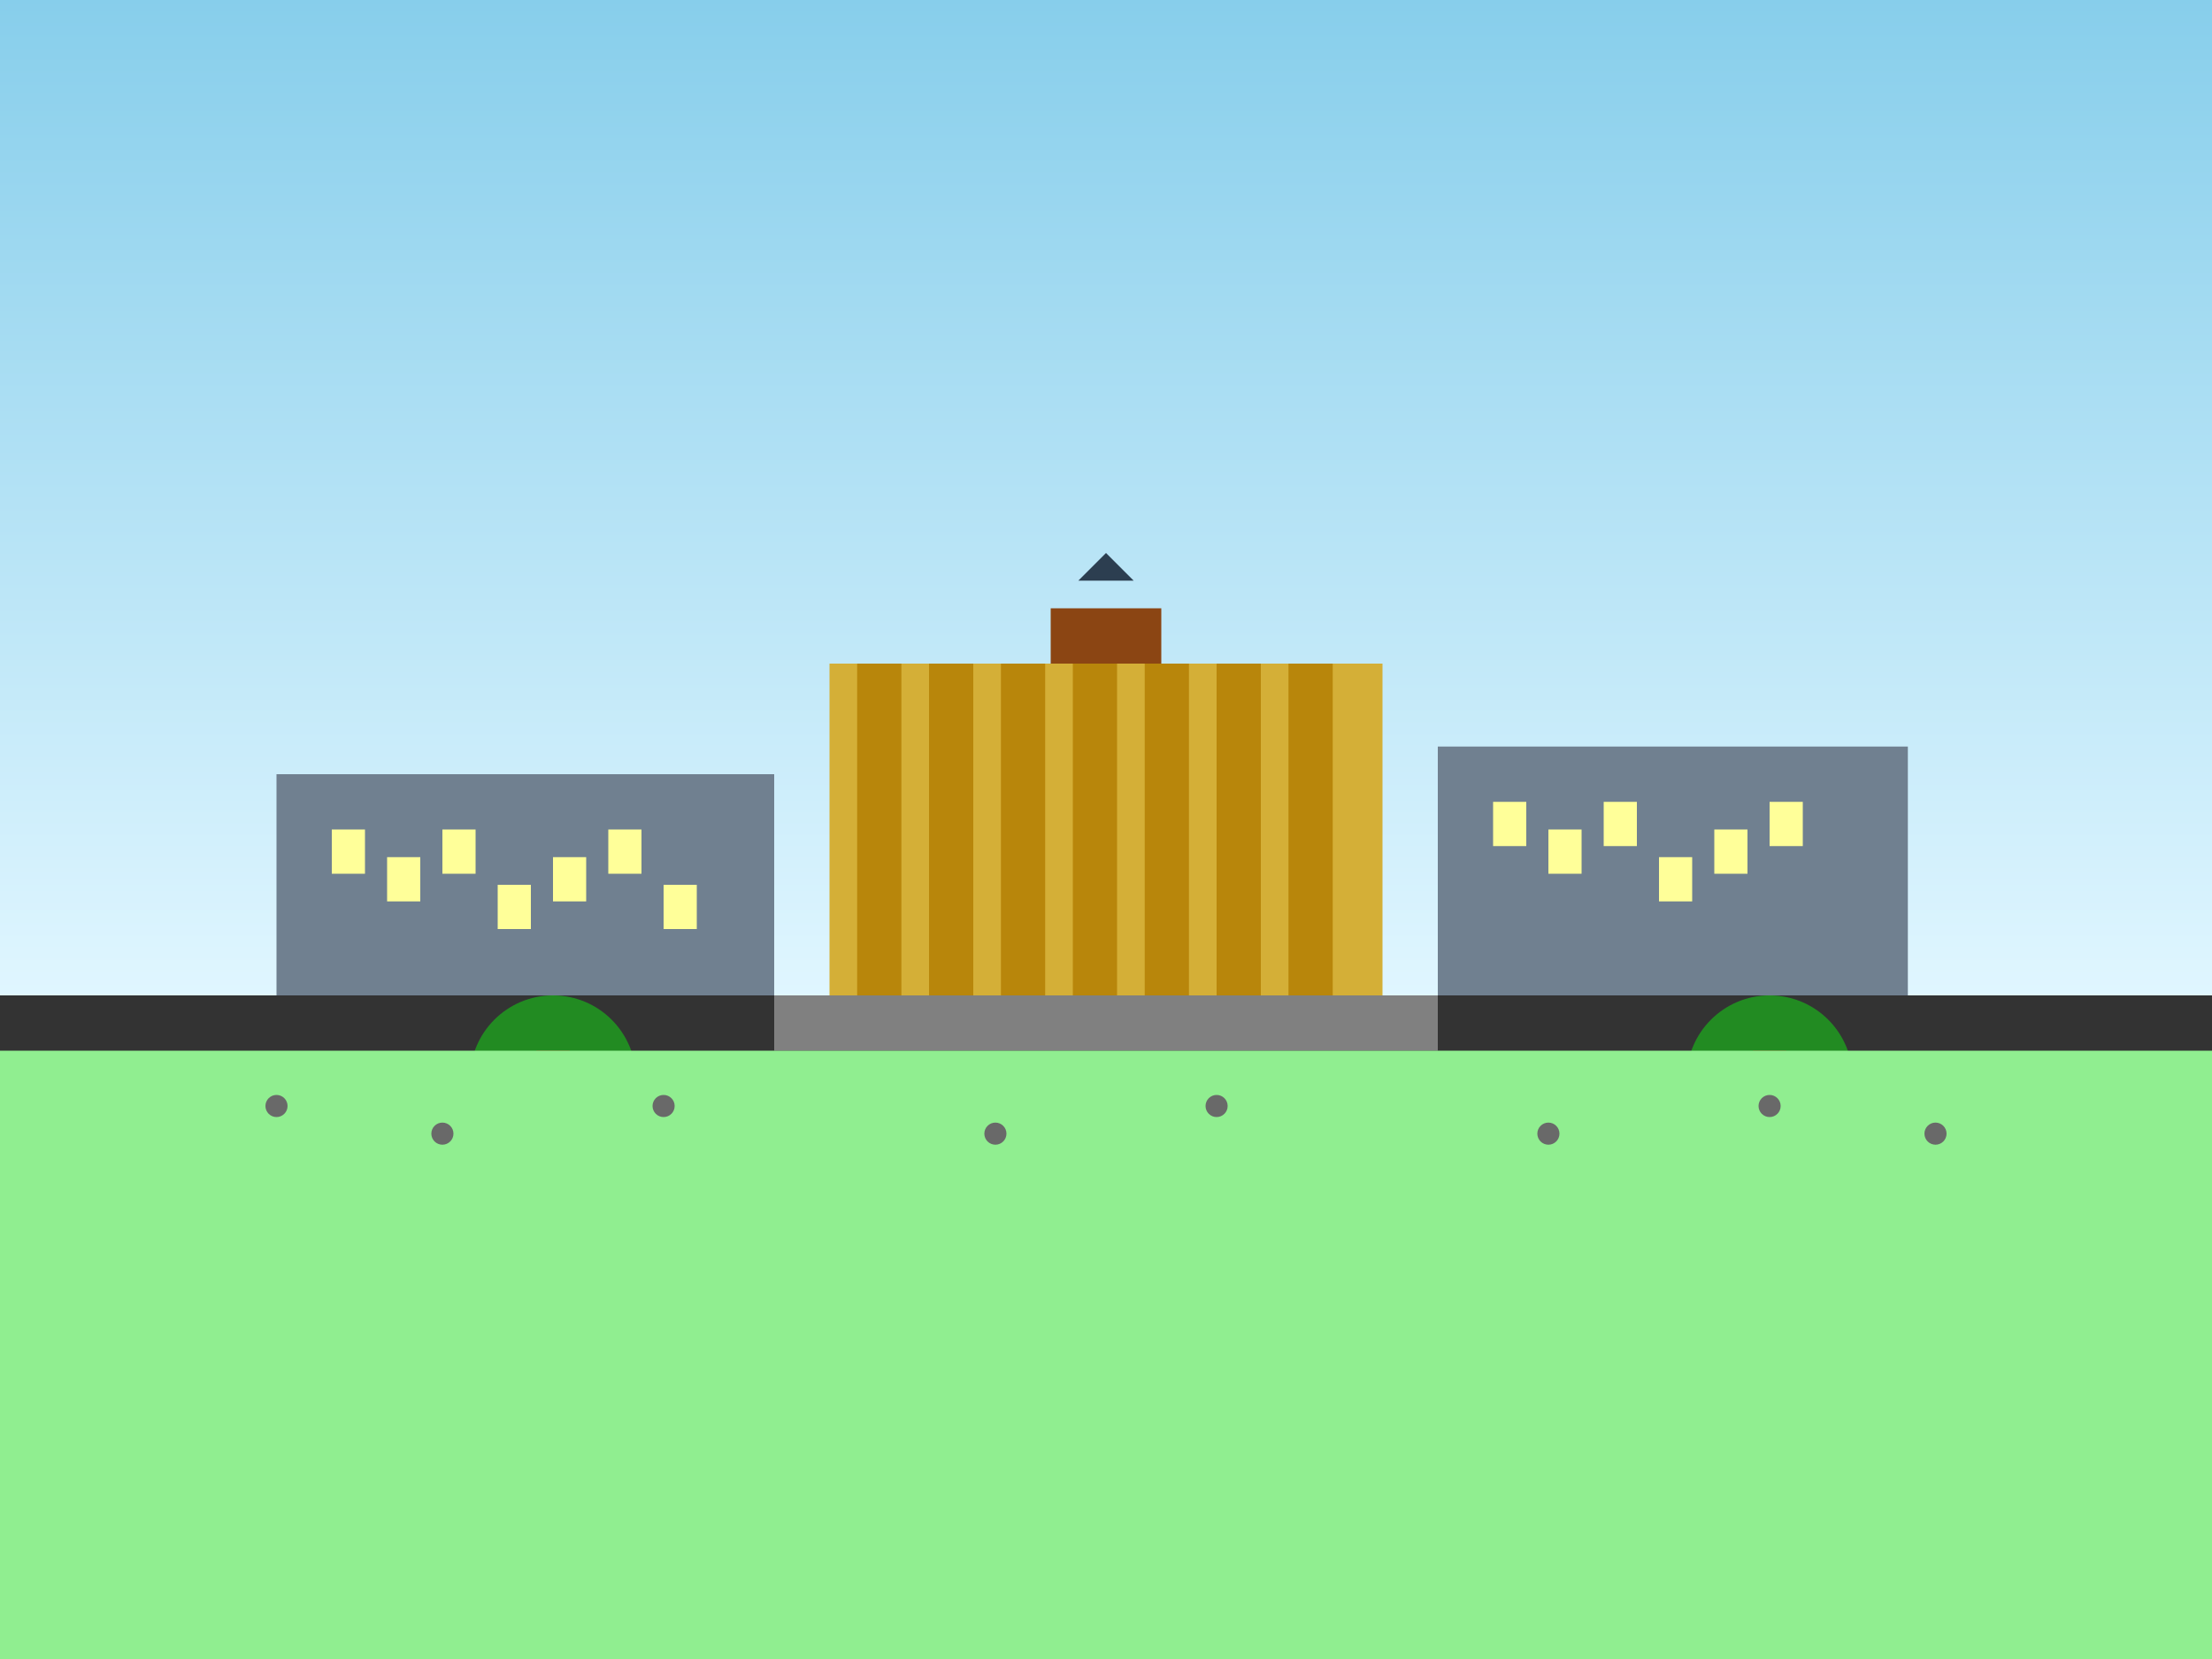
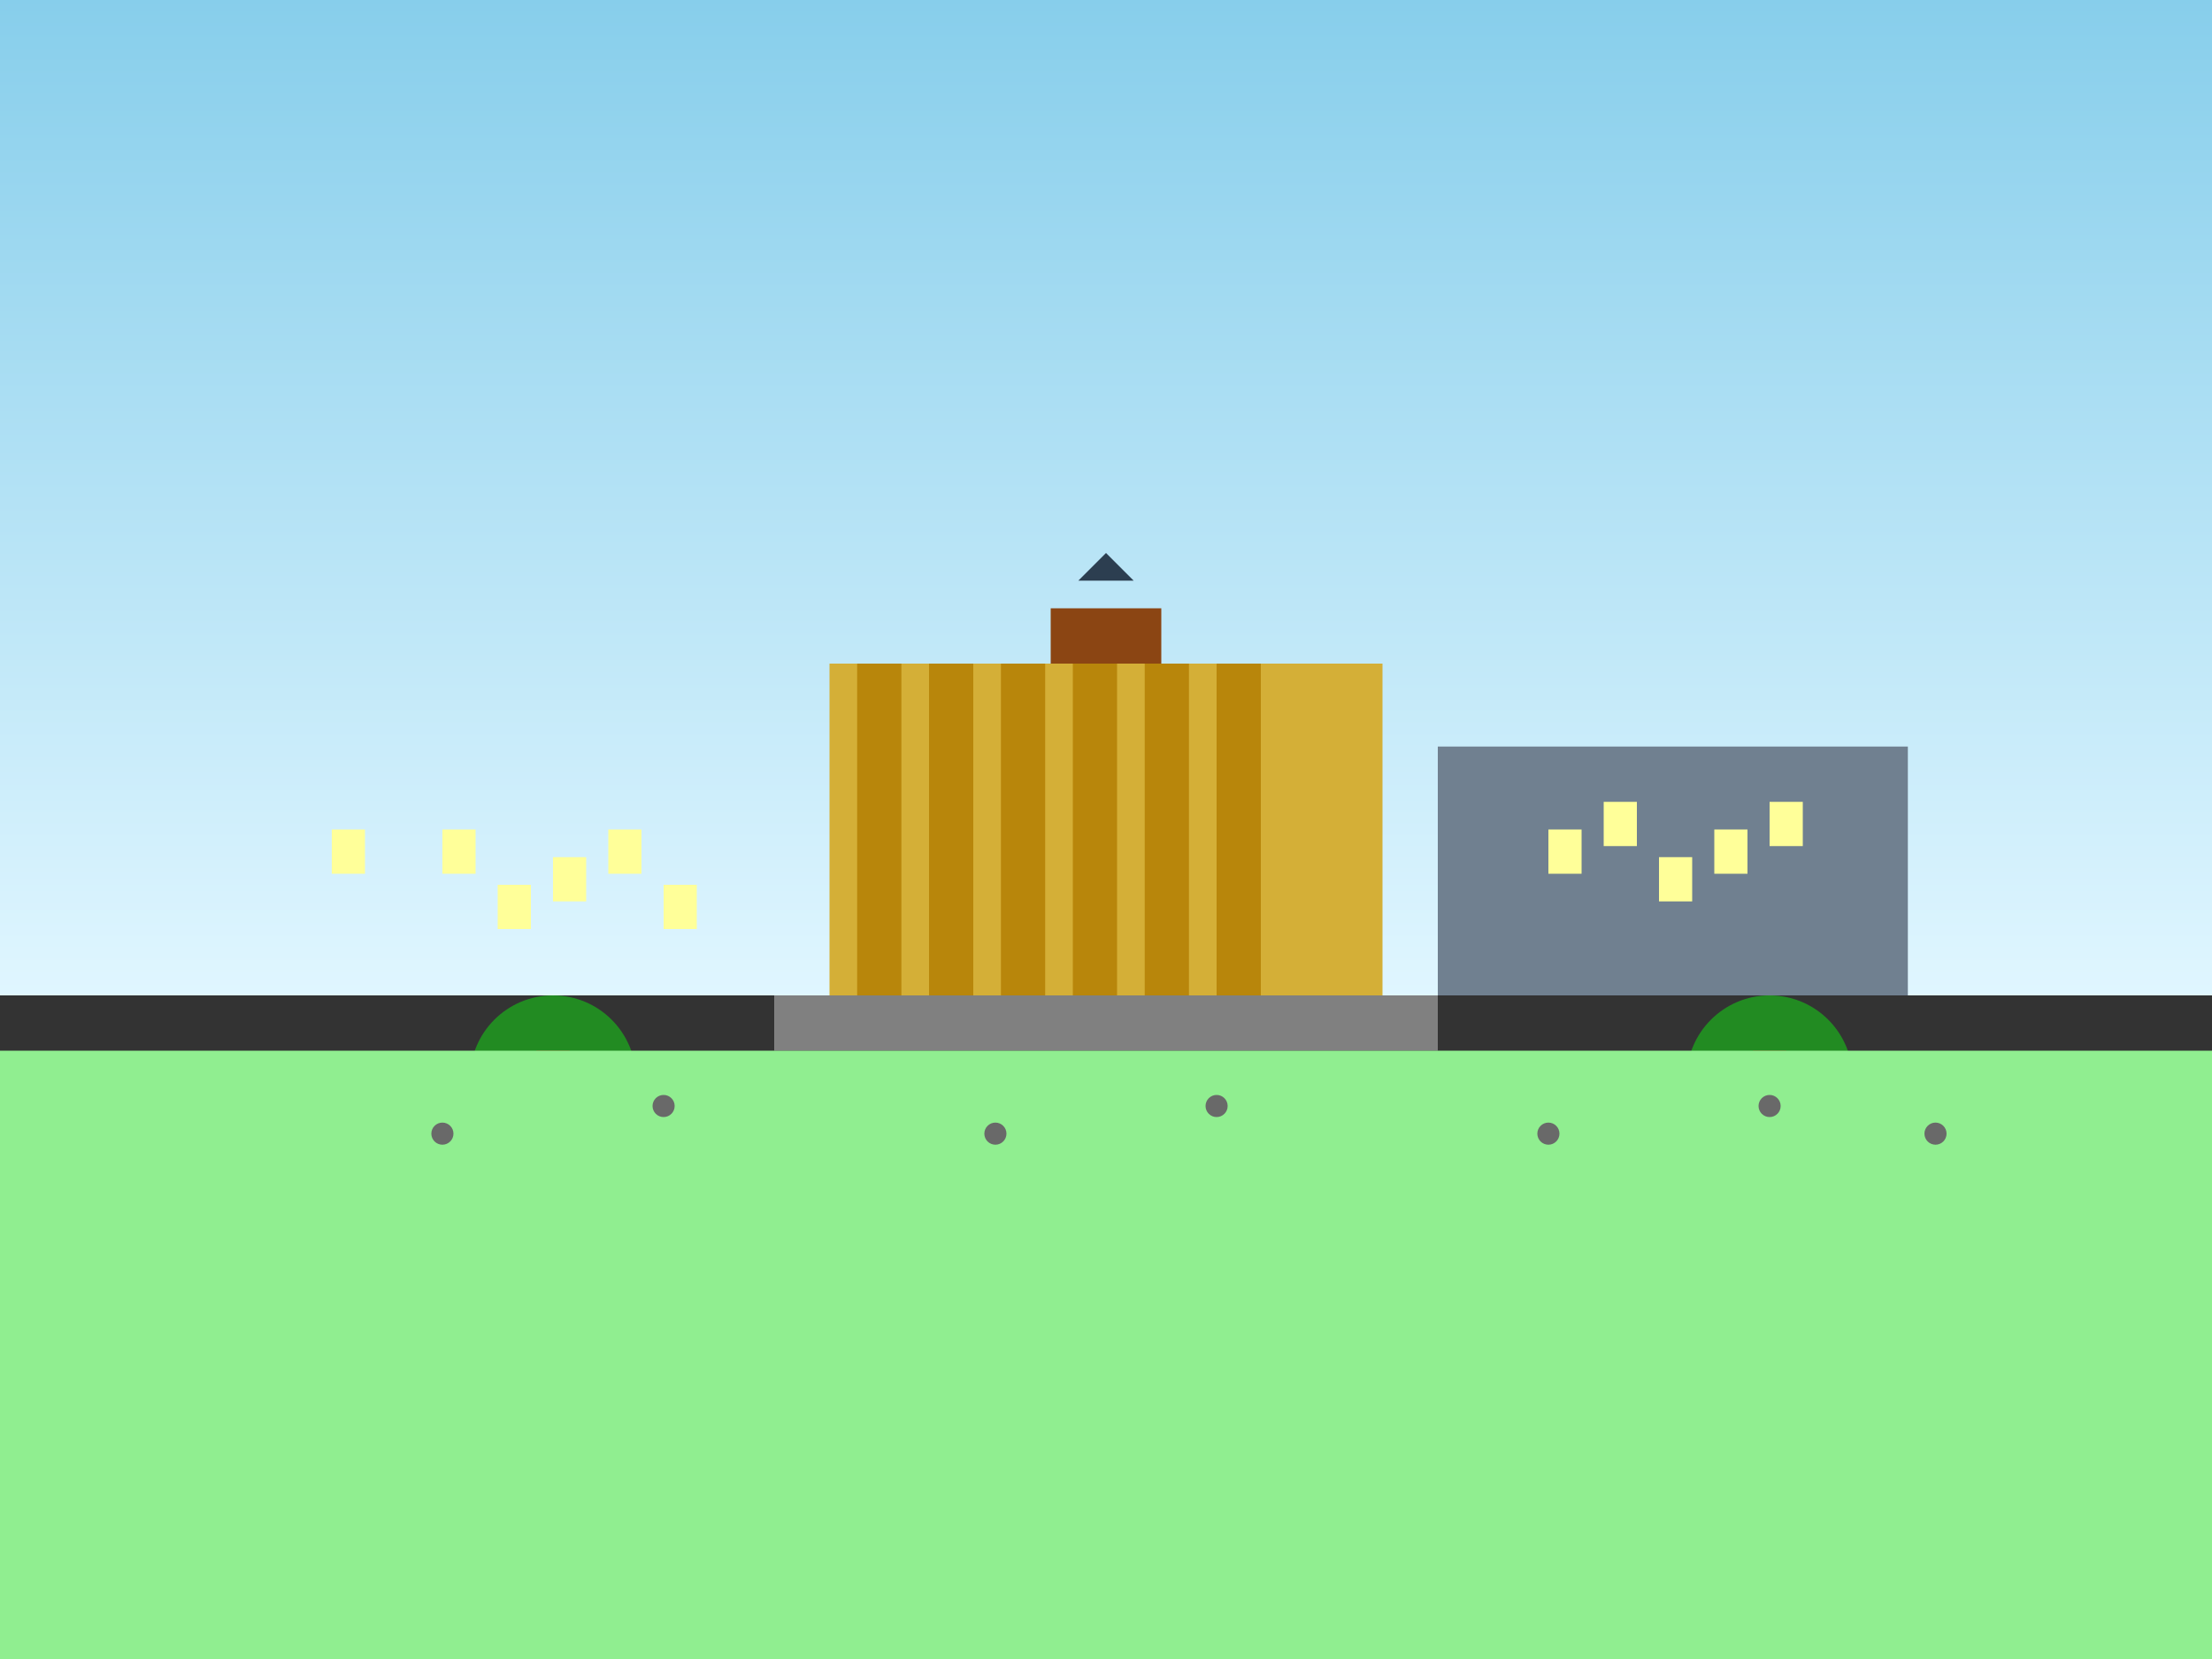
<svg xmlns="http://www.w3.org/2000/svg" width="400" height="300" viewBox="0 0 400 300" fill="none">
  <rect x="0" y="0" width="400" height="300" fill="#333333" stroke="none" />
  <rect width="400" height="180" fill="url(#skyGradient2)" />
  <rect x="150" y="120" width="100" height="60" fill="#d4af37" />
  <rect x="155" y="120" width="8" height="60" fill="#b8860b" />
  <rect x="168" y="120" width="8" height="60" fill="#b8860b" />
  <rect x="181" y="120" width="8" height="60" fill="#b8860b" />
  <rect x="194" y="120" width="8" height="60" fill="#b8860b" />
  <rect x="207" y="120" width="8" height="60" fill="#b8860b" />
  <rect x="220" y="120" width="8" height="60" fill="#b8860b" />
-   <rect x="233" y="120" width="8" height="60" fill="#b8860b" />
  <rect x="190" y="110" width="20" height="10" fill="#8b4513" />
  <polygon points="195,105 200,100 205,105" fill="#2c3e50" />
  <rect x="140" y="180" width="120" height="10" fill="#808080" />
-   <rect x="50" y="140" width="90" height="40" fill="#708090" />
  <rect x="260" y="135" width="85" height="45" fill="#708090" />
  <rect x="60" y="150" width="6" height="8" fill="#ffff99" />
-   <rect x="70" y="155" width="6" height="8" fill="#ffff99" />
  <rect x="80" y="150" width="6" height="8" fill="#ffff99" />
  <rect x="90" y="160" width="6" height="8" fill="#ffff99" />
  <rect x="100" y="155" width="6" height="8" fill="#ffff99" />
  <rect x="110" y="150" width="6" height="8" fill="#ffff99" />
  <rect x="120" y="160" width="6" height="8" fill="#ffff99" />
-   <rect x="270" y="145" width="6" height="8" fill="#ffff99" />
  <rect x="280" y="150" width="6" height="8" fill="#ffff99" />
  <rect x="290" y="145" width="6" height="8" fill="#ffff99" />
  <rect x="300" y="155" width="6" height="8" fill="#ffff99" />
  <rect x="310" y="150" width="6" height="8" fill="#ffff99" />
  <rect x="320" y="145" width="6" height="8" fill="#ffff99" />
  <circle cx="100" cy="195" r="15" fill="#228b22" />
  <rect x="97" y="190" width="6" height="20" fill="#8b4513" />
  <circle cx="320" cy="195" r="15" fill="#228b22" />
  <rect x="317" y="190" width="6" height="20" fill="#8b4513" />
  <rect x="0" y="190" width="400" height="110" fill="#90ee90" />
-   <circle cx="50" cy="200" r="2" fill="#696969" />
  <circle cx="80" cy="205" r="2" fill="#696969" />
  <circle cx="120" cy="200" r="2" fill="#696969" />
  <circle cx="180" cy="205" r="2" fill="#696969" />
  <circle cx="220" cy="200" r="2" fill="#696969" />
  <circle cx="280" cy="205" r="2" fill="#696969" />
  <circle cx="320" cy="200" r="2" fill="#696969" />
  <circle cx="350" cy="205" r="2" fill="#696969" />
  <defs>
    <linearGradient id="skyGradient2" x1="0%" y1="0%" x2="0%" y2="100%">
      <stop offset="0%" style="stop-color:#87CEEB;stop-opacity:1" />
      <stop offset="100%" style="stop-color:#E0F6FF;stop-opacity:1" />
    </linearGradient>
  </defs>
</svg>